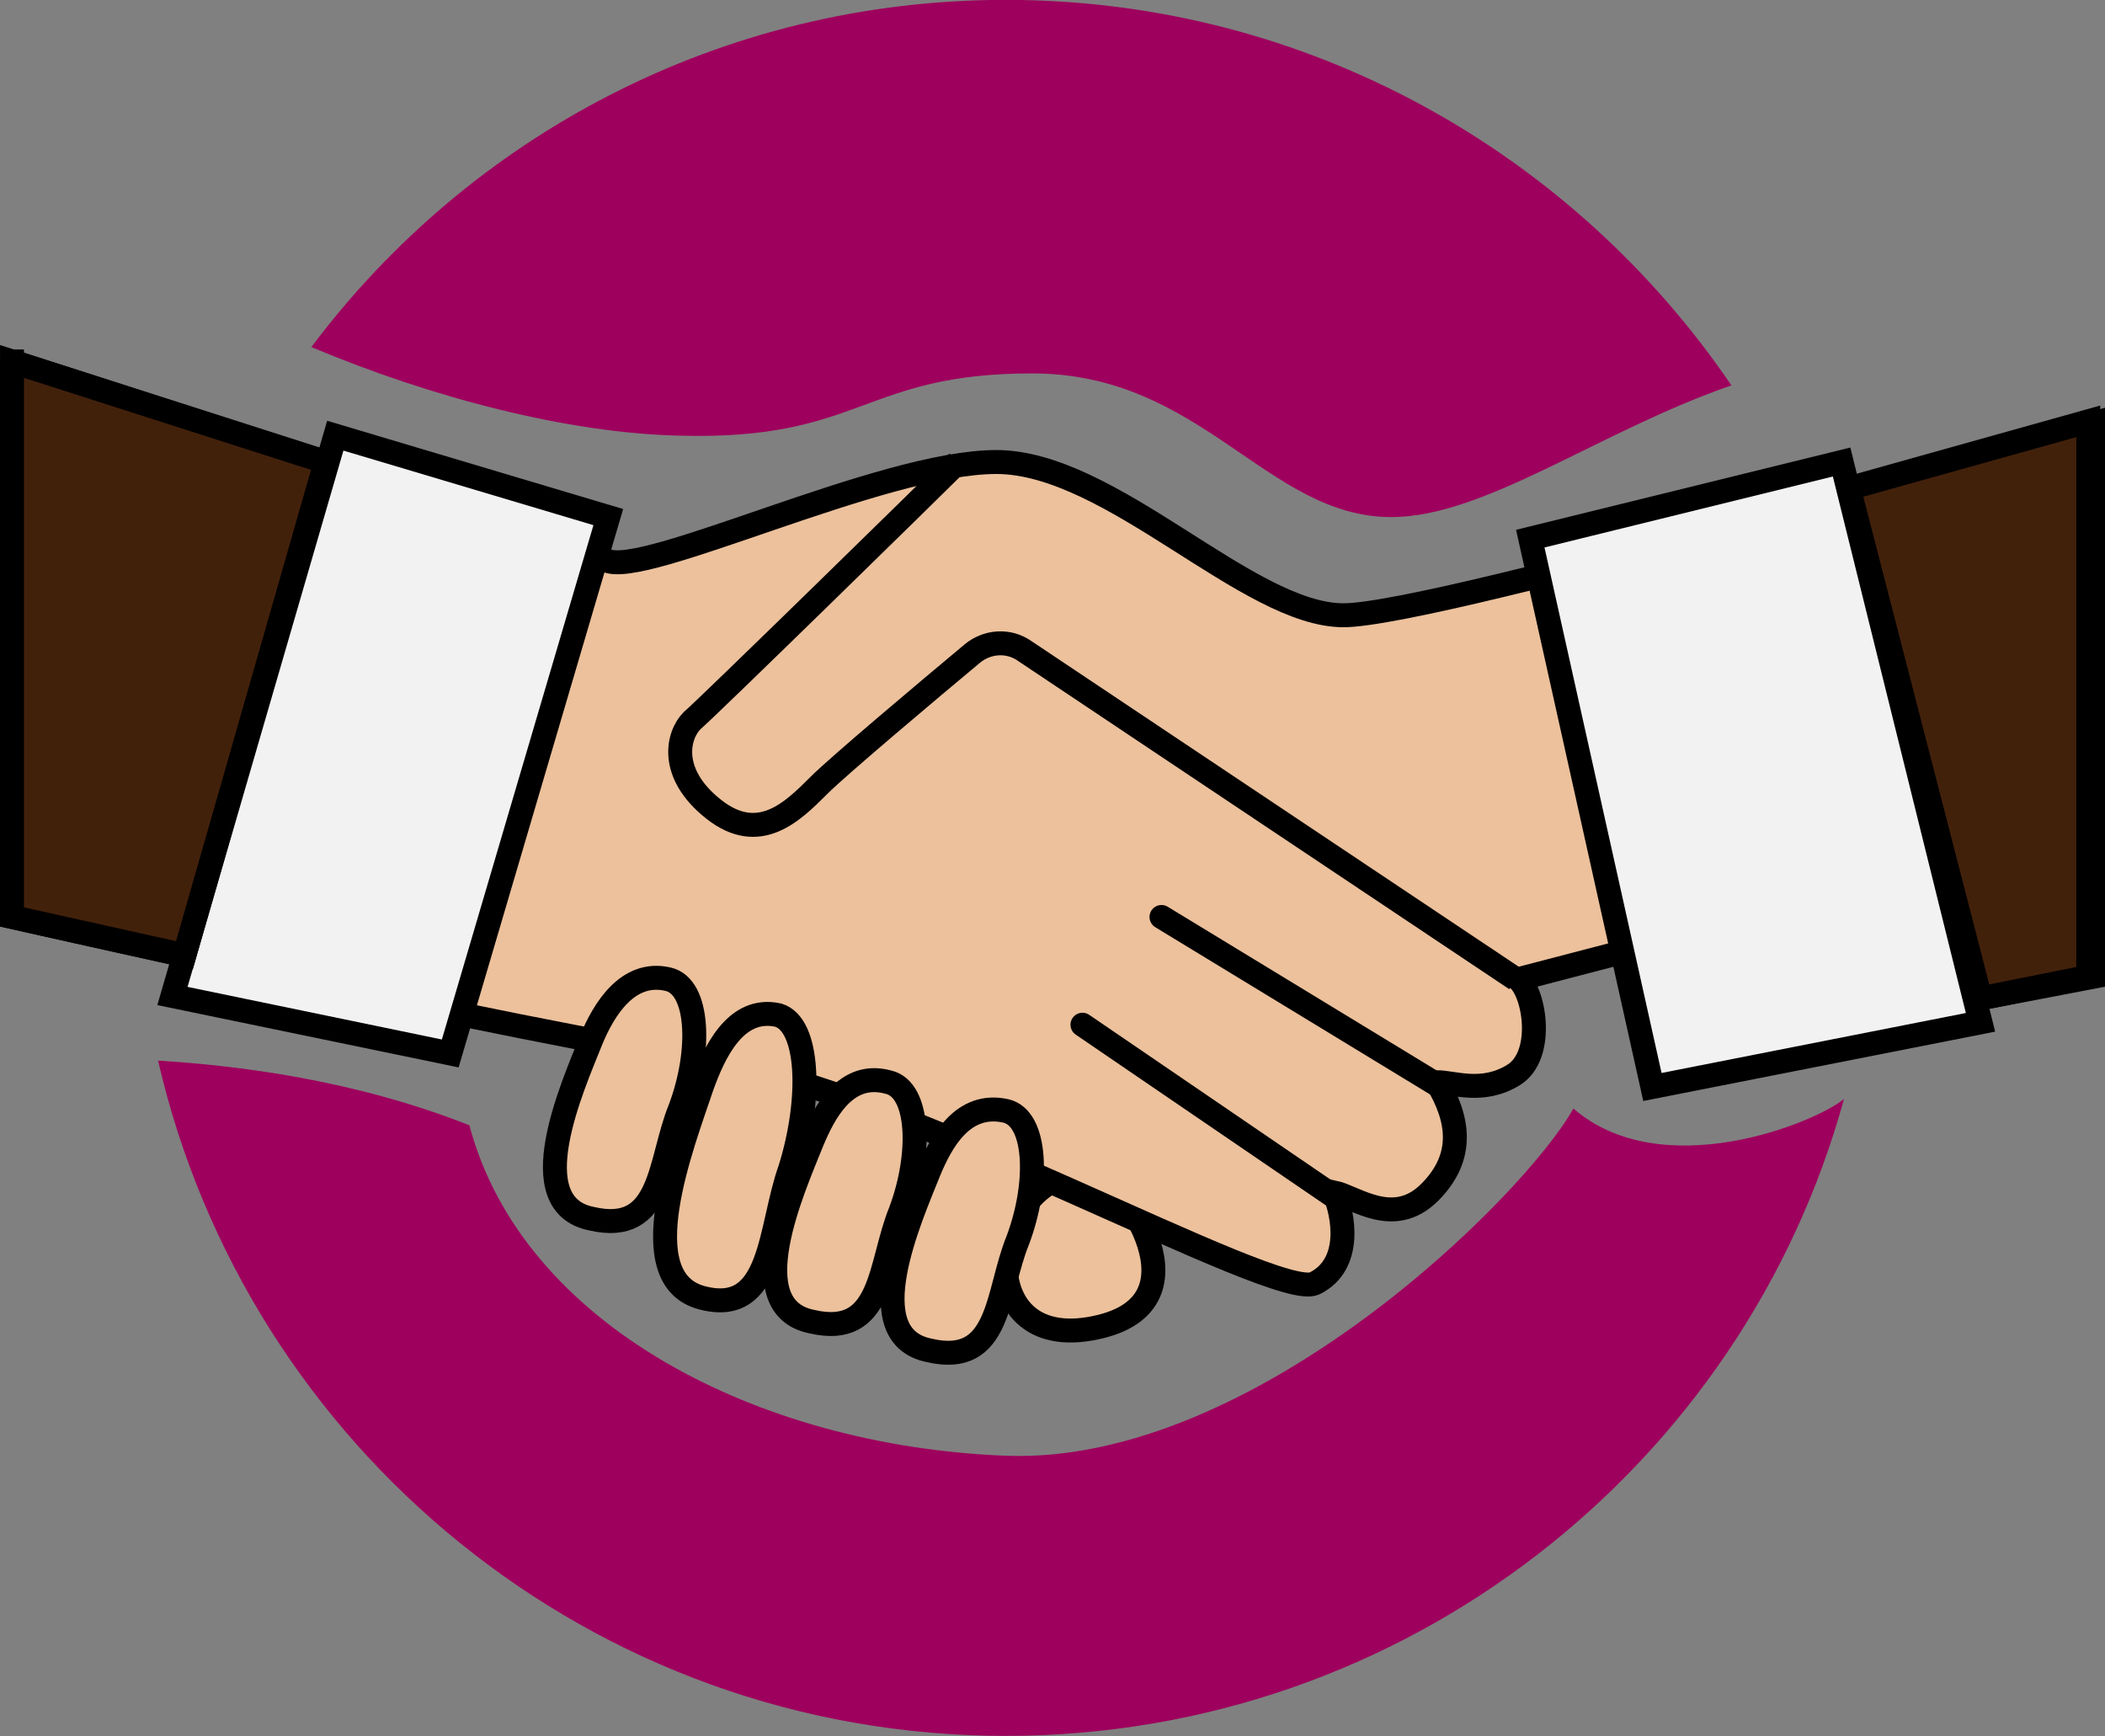
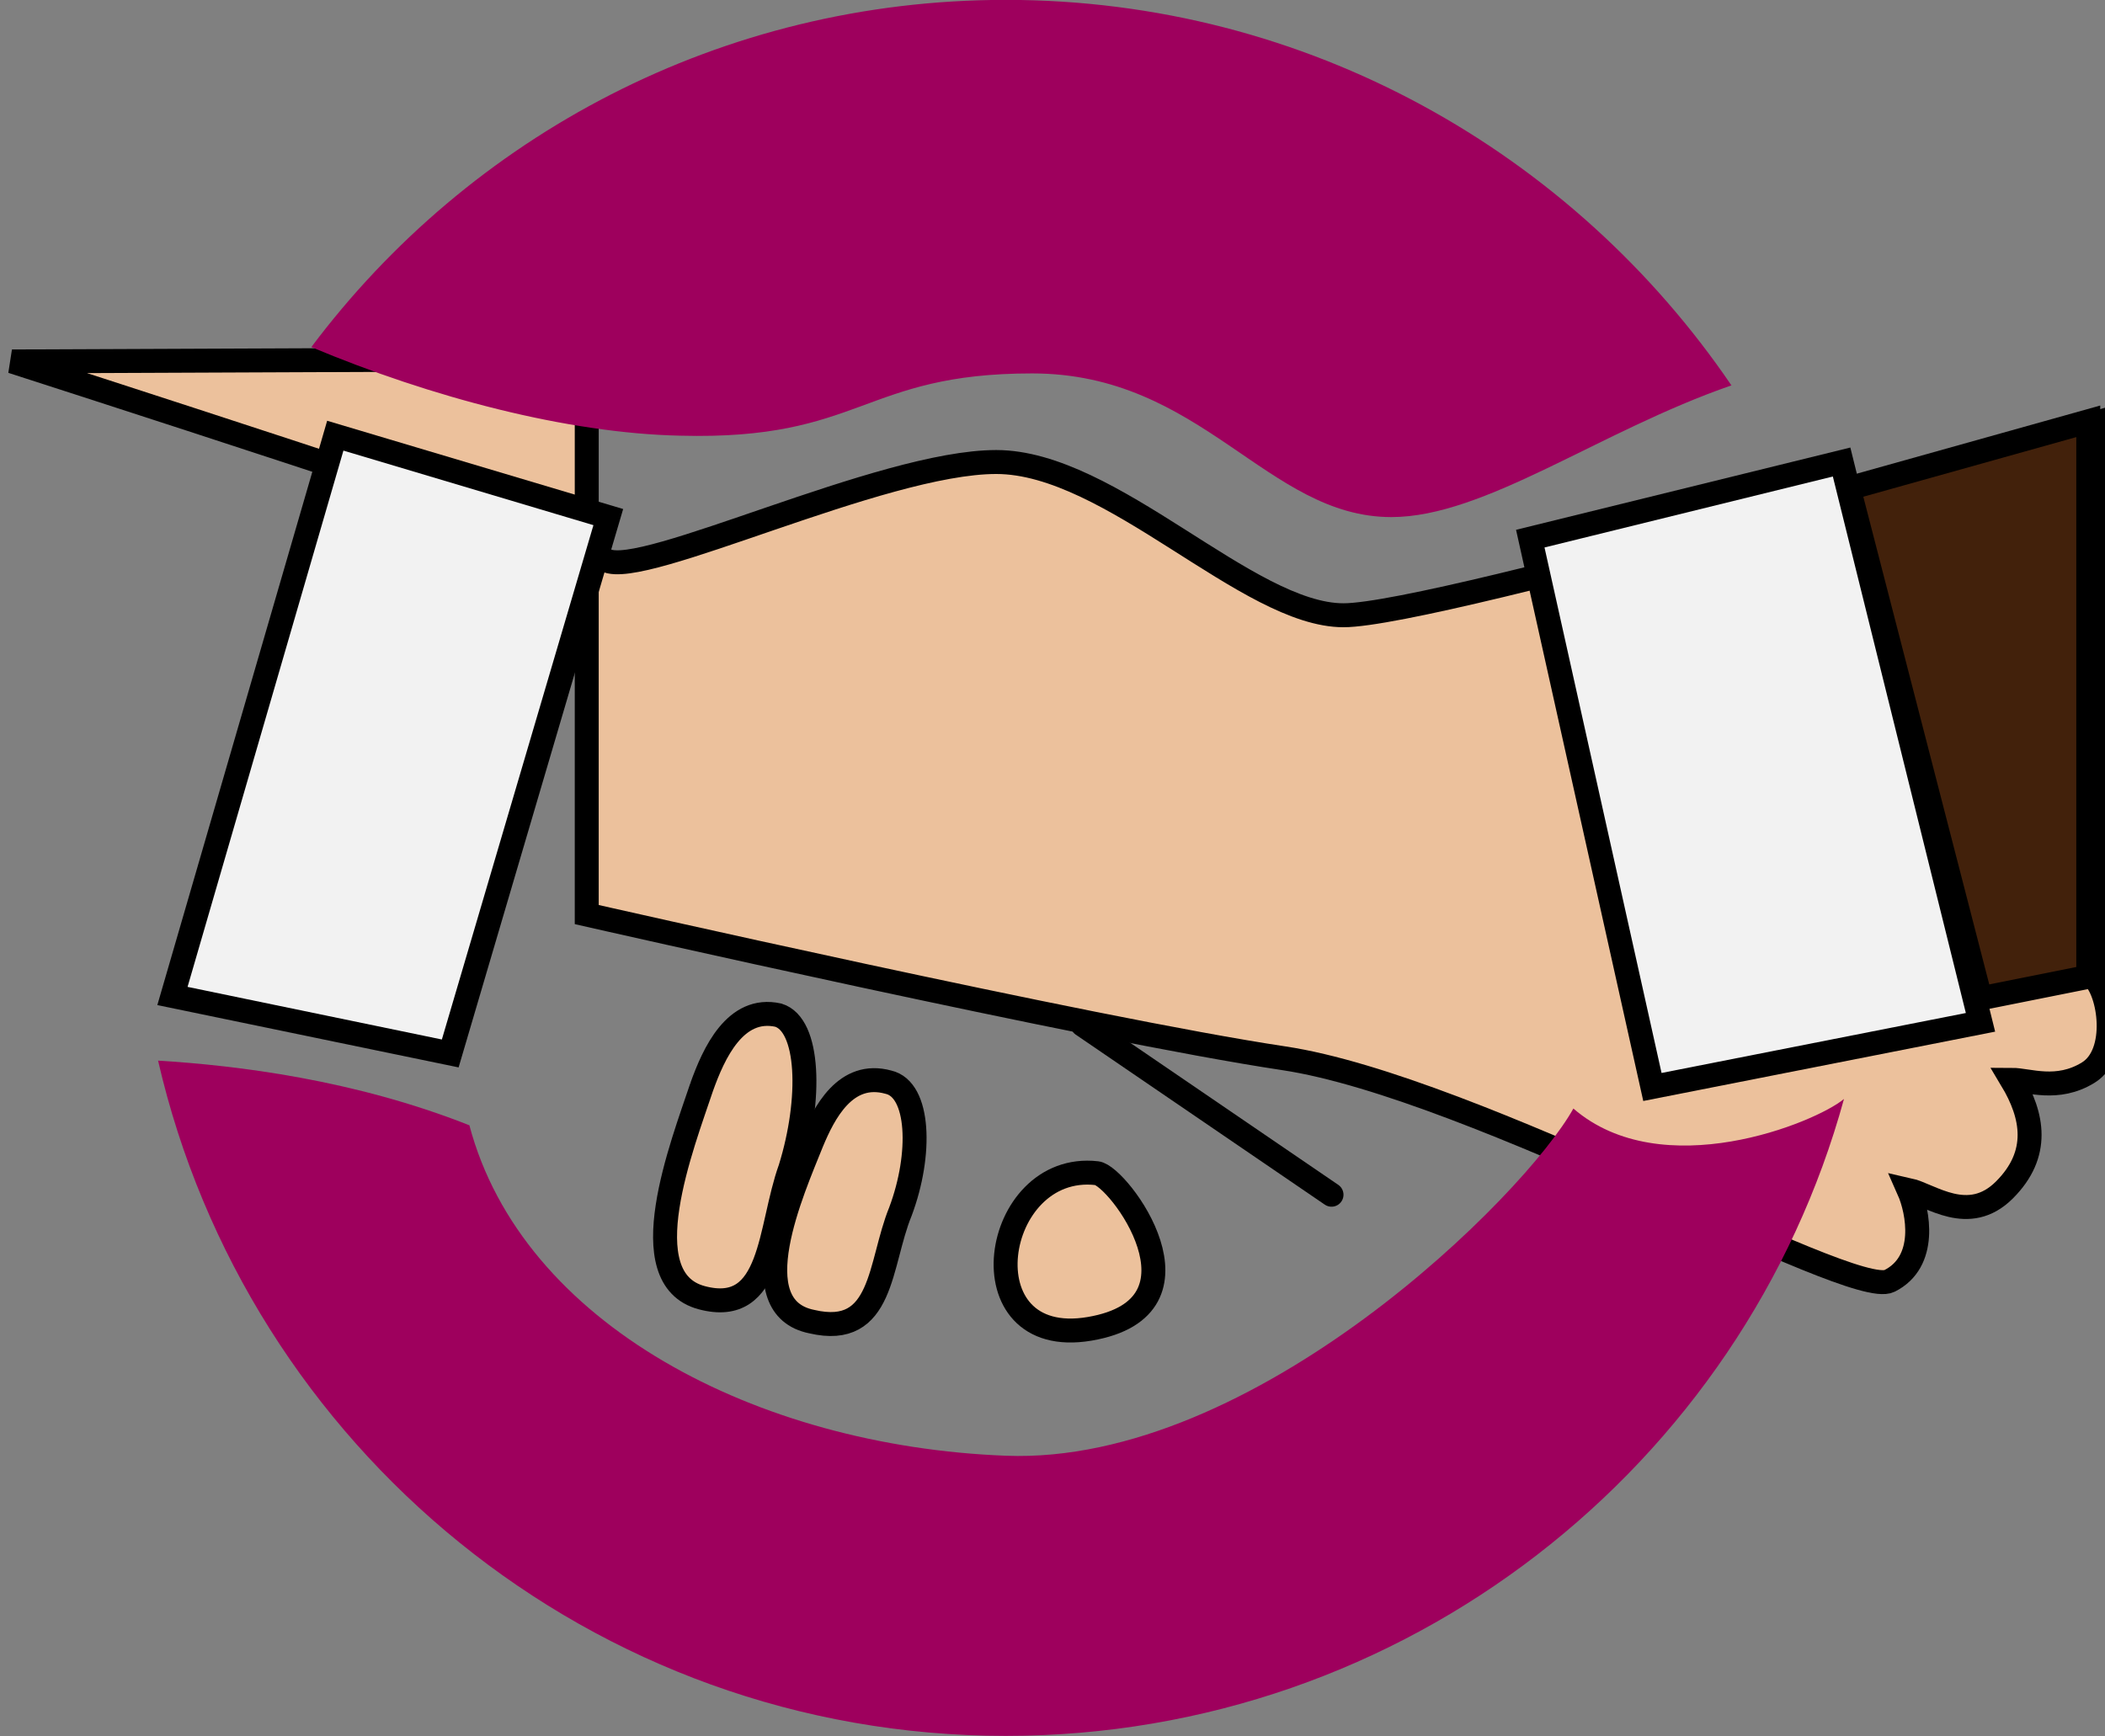
<svg xmlns="http://www.w3.org/2000/svg" id="svg3636" version="1.1" viewBox="0 0 87.9 72.5">
  <rect x="0" y="0" width="87.9" height="72.5" fill="#808080" stroke="none" />
  <g id="layer1" transform="translate(-284.62 -310.4)">
    <g id="layer1-6" transform="translate(220 237.14)">
      <g id="g3379" transform="translate(58.821 68.055)">
        <path id="path3340" d="m51.6 54.2c0.9 0.1 5 5.6-0.3 6.5s-4.1-7 0.3-6.5z" class="st0" stroke="#000" fill="#ecc19c" />
-         <path id="path3342" d="m6.3 20.3s23.3 7.5 24.8 8.3 11.5-4.1 16.3-4.1 10.5 6.4 14.5 6.4 31.3-8 31.3-8v23.1l-18.3 3.5-1.1-4.6-4.6 1.2c0.7 0.6 1.1 3.2-0.2 4s-2.5 0.3-3.2 0.3c0.9 1.5 1.2 3.1-0.3 4.6s-3.1 0.2-4 0c0.4 0.9 0.8 3-0.8 3.8s-17.3-8.1-25.3-9.3-29.1-6-29.1-6v-23.2z" class="st0" stroke="#000" fill="#ecc19c" />
+         <path id="path3342" d="m6.3 20.3s23.3 7.5 24.8 8.3 11.5-4.1 16.3-4.1 10.5 6.4 14.5 6.4 31.3-8 31.3-8v23.1c0.7 0.6 1.1 3.2-0.2 4s-2.5 0.3-3.2 0.3c0.9 1.5 1.2 3.1-0.3 4.6s-3.1 0.2-4 0c0.4 0.9 0.8 3-0.8 3.8s-17.3-8.1-25.3-9.3-29.1-6-29.1-6v-23.2z" class="st0" stroke="#000" fill="#ecc19c" />
        <g stroke="#000" fill="none">
-           <path id="path3344" d="m45.8 24.5c-0.9 0.9-10.5 10.3-11.1 10.8-0.6 0.6-1 2.2 0.9 3.7s3.3 0.1 4.4-1c0.8-0.8 4.6-4 6.4-5.5 0.6-0.5 1.5-0.6 2.2-0.1l20.5 13.7" class="st1" />
-           <line id="line3346" y2="50.5" x2="65.8" stroke-linecap="round" y1="43.5" x1="54.3" class="st2" />
          <line id="line3348" y2="55.1" x2="61.4" stroke-linecap="round" y1="48" x1="51" class="st2" />
        </g>
        <g stroke="#000">
          <polygon id="polygon3350" points="69.7 27.7 74.8 50.6 88.5 47.9 82.7 24.5" class="st3" fill="#f2f2f2" />
          <polygon id="polygon3352" points="83 25.6 88.5 46.9 93 46 93 22.8" class="st4" fill="#42210b" />
          <polygon id="polygon3354" points="19.8 23.4 13 46.8 24.6 49.2 31.2 26.8" class="st3" fill="#f2f2f2" />
-           <polygon id="polygon3356" points="6.3 20.3 19.4 24.5 13.5 45.1 6.3 43.5" class="st4" fill="#42210b" />
        </g>
        <g stroke="#000" fill="#ecc19c">
-           <path id="path3358" d="m30.5 48.6c-0.8 2-3 6.9 0 7.5 3 0.7 2.8-2.4 3.7-4.6 0.9-2.4 0.8-5.1-0.5-5.4-1.7-0.4-2.7 1.3-3.2 2.5z" class="st0" />
          <path id="path3360" d="m39.7 52.9c-0.8 2-3 6.9 0 7.5 3 0.7 2.8-2.4 3.7-4.6 0.9-2.4 0.8-5.1-0.5-5.4-1.8-0.5-2.7 1.3-3.2 2.5z" class="st0" />
-           <path id="path3362" d="m44.6 54.1c-0.8 2-3 6.9 0 7.5 3 0.7 2.8-2.4 3.7-4.6 0.9-2.4 0.8-5.1-0.5-5.4-1.8-0.4-2.7 1.3-3.2 2.5z" class="st0" />
          <path id="path3364" d="m35.1 50.6c-0.8 2.4-3 8 0 8.8s2.8-2.9 3.7-5.4c0.9-2.9 0.8-6-0.5-6.4-1.8-0.4-2.7 1.6-3.2 3z" class="st0" />
        </g>
        <g id="g3366" fill="#9e005d">
          <path id="path3368" d="m34.2 23.4c7.6 0.2 7.6-2.6 14.7-2.6s9.8 6 15 6c3.9 0 8.7-3.6 14.2-5.5-6.6-9.7-17.7-16.1-30.3-16.1-11.9 0-22.4 5.7-29 14.5 5 2.1 10.7 3.6 15.4 3.7z" class="st5" />
          <path id="path3370" d="m71.5 51.5c-2 3.6-13.3 14.9-23.7 14.5s-20.2-5.5-22.4-13.8c-4.8-1.9-9.7-2.5-13-2.7 3.7 16.1 18.1 28.2 35.4 28.2 16.7 0 30.8-11.3 35-26.6-1.2 1-7.6 3.6-11.3 0.4z" class="st5" />
        </g>
      </g>
    </g>
  </g>
  <style id="style3338" type="text/css">.st0{fill:#ECC19C;stroke:#000;}
	.st1{fill:none;stroke:#000;}
	.st2{fill:none;stroke:#000;stroke-linecap:round;}
	.st3{fill:#F2F2F2;stroke:#000;}
	.st4{fill:#42210B;stroke:#000;}
	.st5{fill:#9E005D;}</style>
  <style id="style3399" type="text/css">.st0{fill:#ECC19C;stroke:#000;}
	.st1{fill:none;stroke:#000;}
	.st2{fill:none;stroke:#000;stroke-linecap:round;}
	.st3{fill:#F2F2F2;stroke:#000;}
	.st4{fill:#42210B;stroke:#000;}
	.st5{fill:#9E005D;}</style>
</svg>